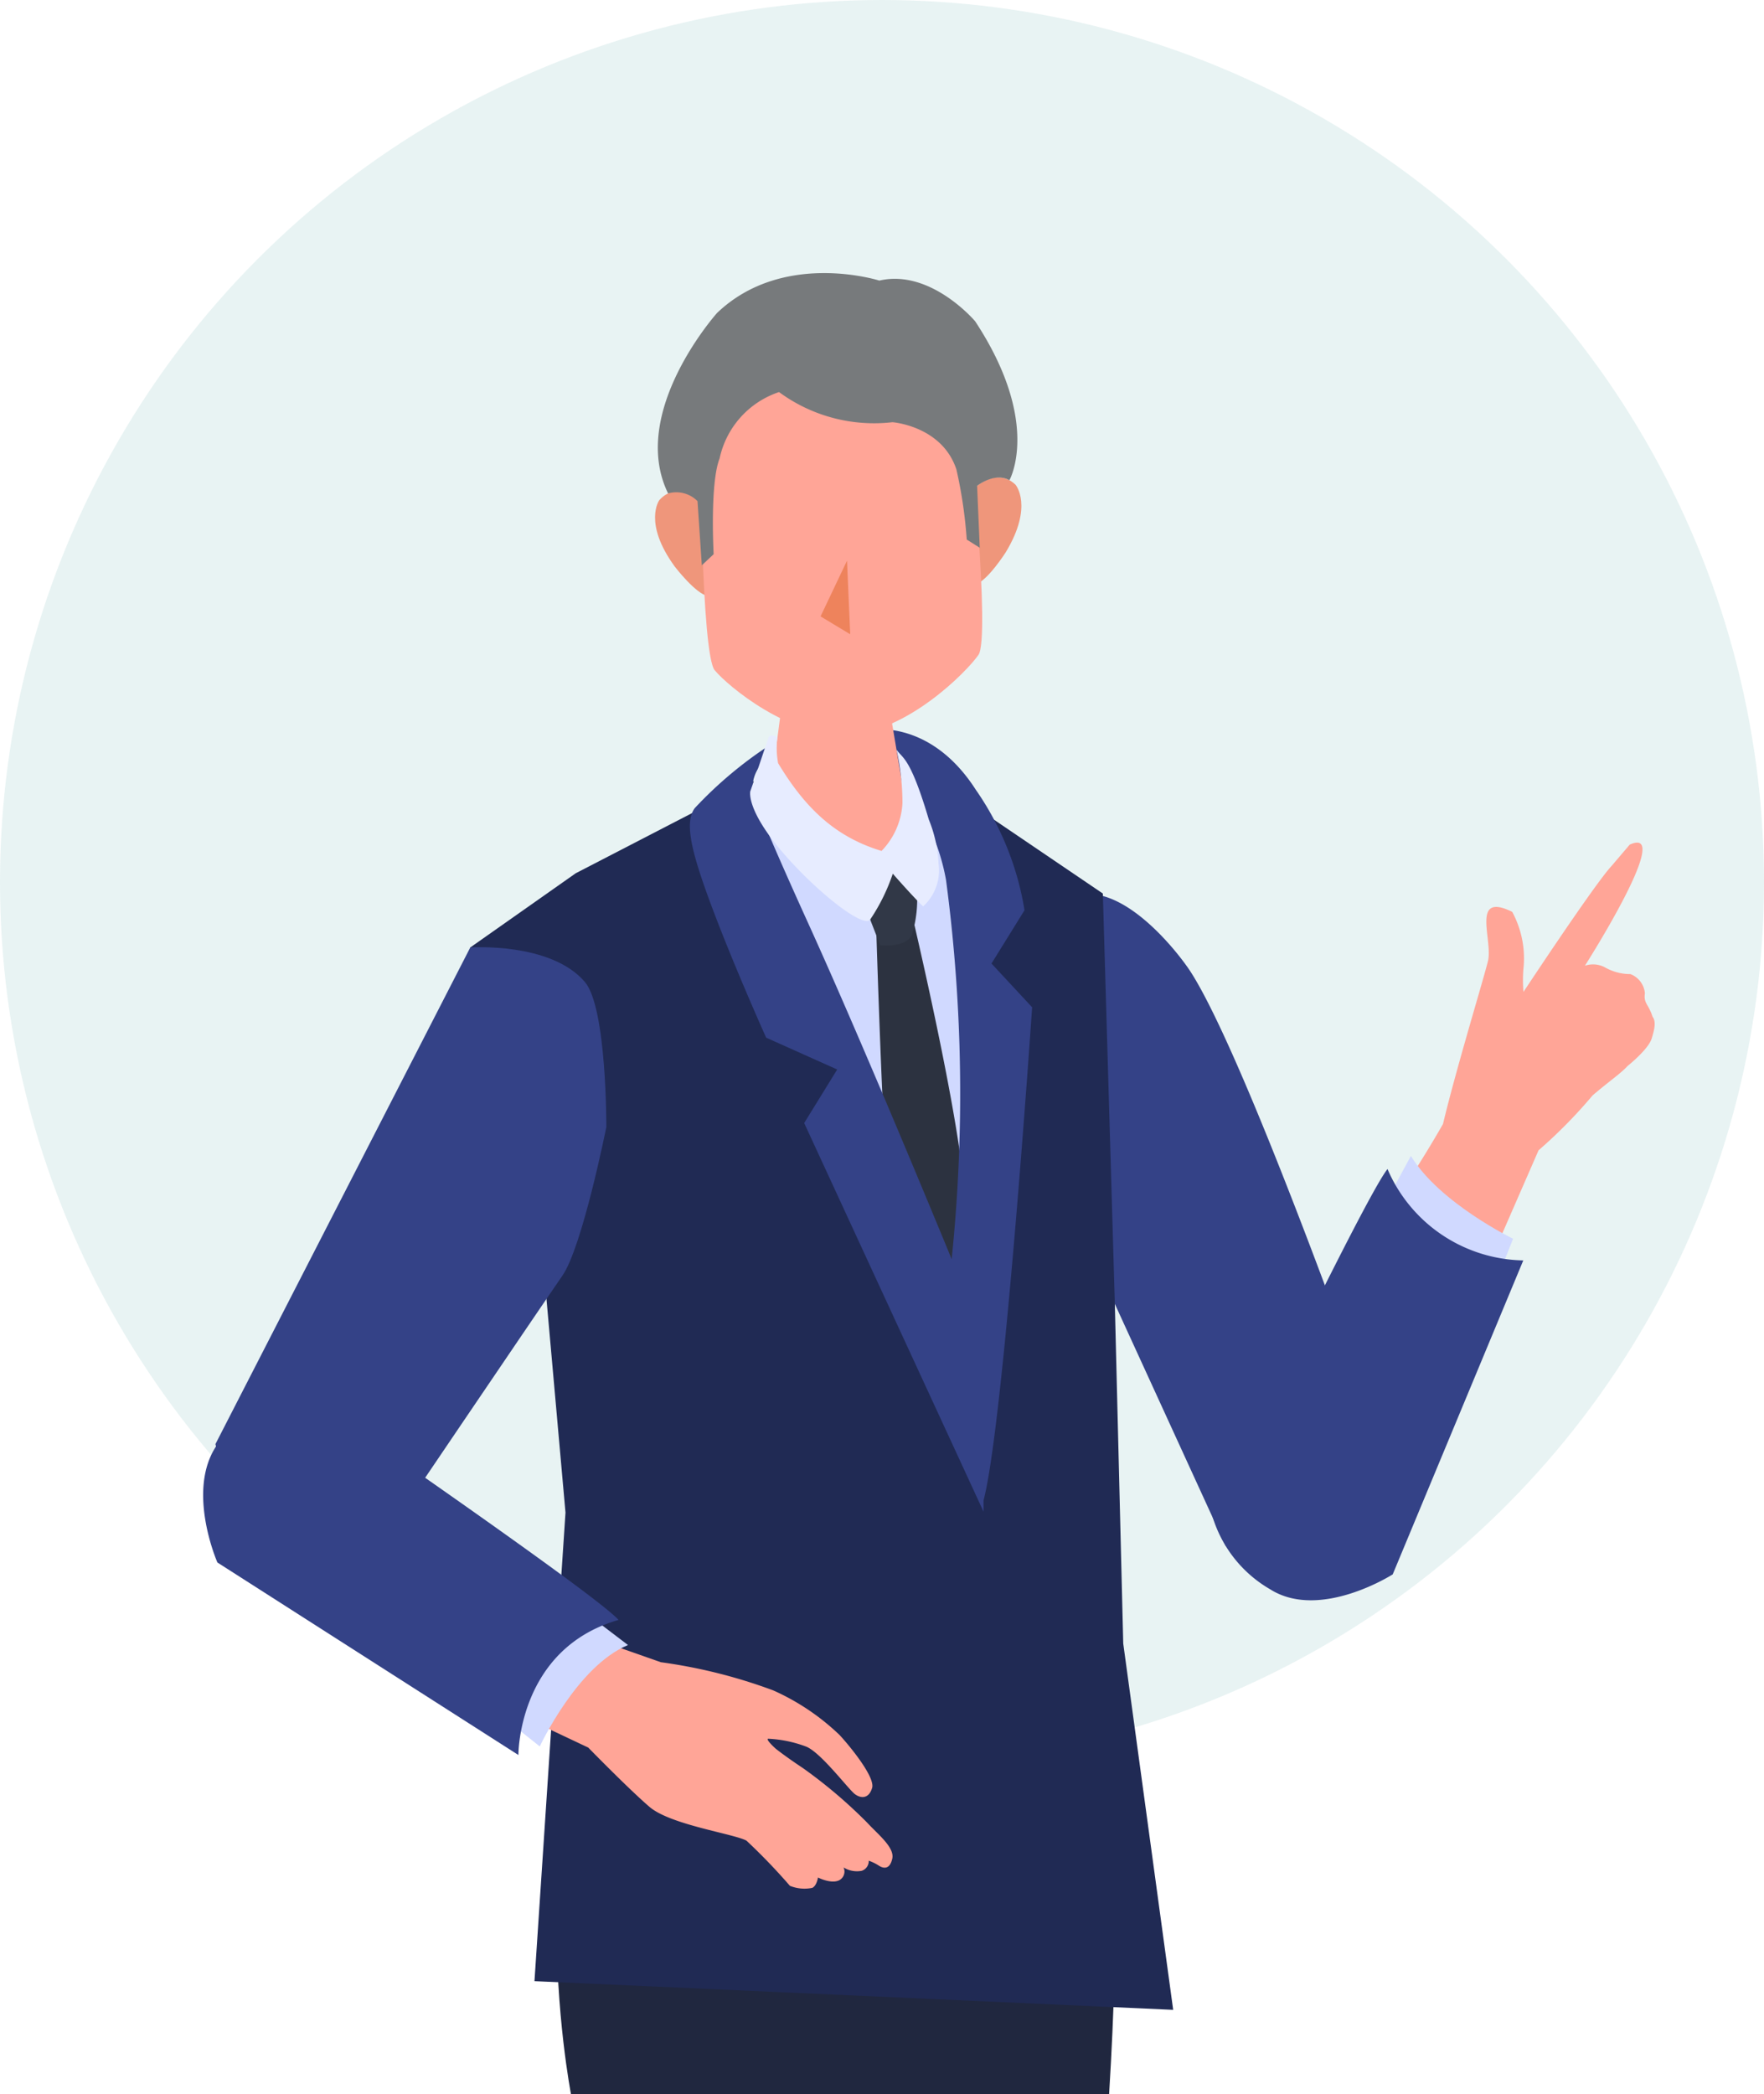
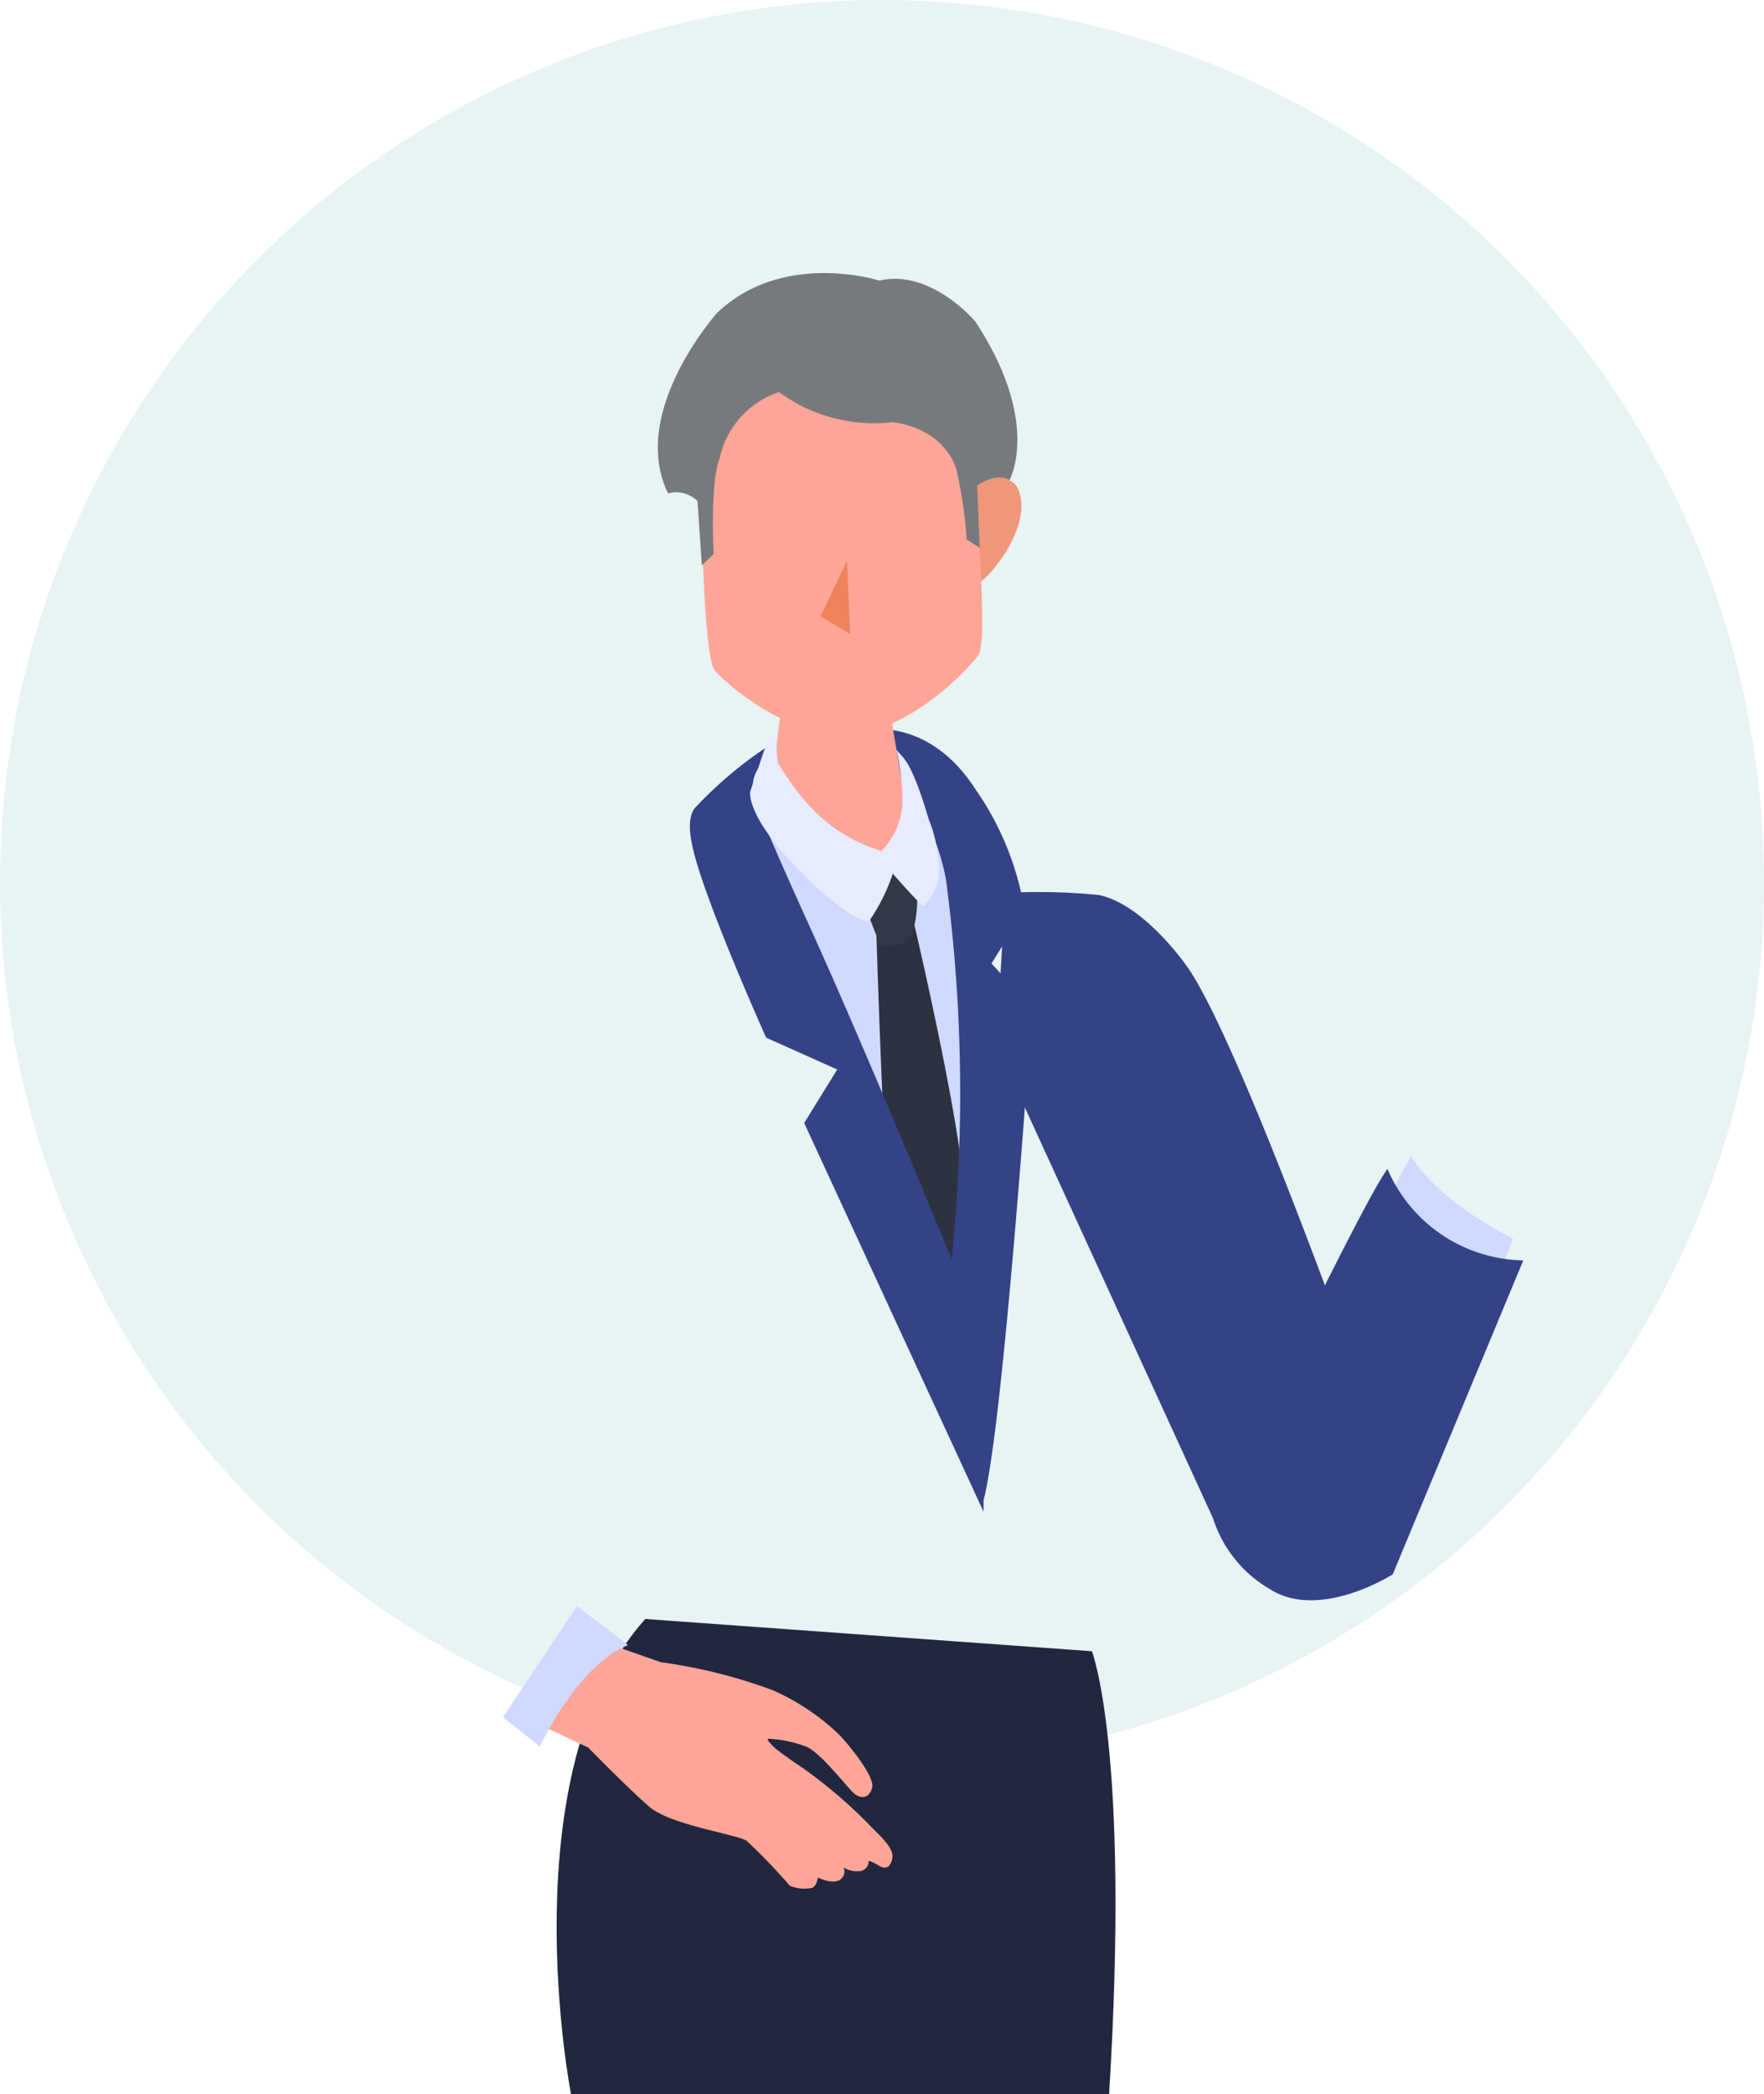
<svg xmlns="http://www.w3.org/2000/svg" width="156.725" height="186.029" viewBox="0 0 156.725 186.029">
  <g id="グループ_29108" data-name="グループ 29108" transform="translate(-923.944 -7964)">
    <ellipse id="楕円形_64" data-name="楕円形 64" cx="78.363" cy="78.362" rx="78.363" ry="78.362" transform="translate(923.944 7964)" fill="#d8ebeb" opacity="0.6" />
    <g id="グループ_28339" data-name="グループ 28339" transform="translate(941.996 7988.259)">
      <path id="パス_28215" data-name="パス 28215" d="M192.436,579.6s3.414,8.718,1.527,39.357H146.157s-5.589-28.646,6.6-42.222Z" transform="translate(-113.476 -457.186)" fill="#20273f" />
      <path id="パス_18715" data-name="パス 18715" d="M204.314,492.152l20.372,44.467,13.2-2.032s1.038-6.2,0-9.1-11.544-32.514-16.346-39.92c-.915-1.4-4.5-6.063-8.155-6.784a53.6,53.6,0,0,0-8.3-.179Z" transform="translate(-133.834 -423.544)" fill="#344287" />
-       <path id="パス_18723" data-name="パス 18723" d="M138.913,568.8l2.756-41.62L138.8,494.96l-5.59-17.979,9.367-6.59,20.781-10.745,12.51,3.362,13.543,9.184,1.057,36.163.755,30.456,4.437,32.536" transform="translate(-109.479 -417.081)" fill="#202a54" />
-       <path id="パス_18739" data-name="パス 18739" d="M129.586,515.173c-1.771,2.543-16.53,24.352-16.53,24.352l-12.143-.338-2.139-9.076L121.414,486s7.146-.5,10.182,3.064c1.953,2.289,1.906,12.888,1.906,12.888s-2.134,10.681-3.917,13.222" transform="translate(-97.684 -426.099)" fill="#344287" />
      <path id="パス_28216" data-name="パス 28216" d="M191.985,467.957a40.134,40.134,0,0,1-19.138,1.382l18.1,41.281Z" transform="translate(-123.056 -419.927)" fill="#d0d9ff" />
      <g id="グループ_28338" data-name="グループ 28338" transform="translate(59.039 52.266)">
        <path id="パス_11630" data-name="パス 11630" d="M188.049,482.26s.614,20.423,1.139,24.395,5.084,10.482,5.084,10.482a24.865,24.865,0,0,0,1.627-10.651c-.259-6.612-4.741-25.444-4.741-25.444Z" transform="translate(-187.302 -476.675)" fill="#2c3240" />
        <path id="パス_11631" data-name="パス 11631" d="M189.938,475.493s-.807-1.13-1.043-1.092a40.68,40.68,0,0,0-1.982,4.581l1.108,2.859s2.178.264,2.807-.886a10.659,10.659,0,0,0,.446-4.06l-1.336-1.4" transform="translate(-186.913 -474.4)" fill="#313847" />
      </g>
      <path id="パス_11633" data-name="パス 11633" d="M192.418,508.968s1.455,7.322,3.4,16.349c1.822-5.979,4.4-44.091,4.4-44.091l-3.611-3.887,2.934-4.734a25.97,25.97,0,0,0-4.327-10.7c-3.96-6.175-9.084-5.335-9.084-5.335s-5.9,1.819-1.216,2.918,6.986,6.668,7.653,10.426a143.555,143.555,0,0,1-.154,39.051" transform="translate(-126.569 -416.012)" fill="#344287" />
      <path id="パス_18730" data-name="パス 18730" d="M163.215,430.584l1.471-.064" transform="translate(-119.756 -407.104)" fill="#734122" />
      <path id="パス_28217" data-name="パス 28217" d="M200.916,423.708s2.086-2.295,3.924-.558c0,0,1.633,1.882-.867,6.008,0,0-1.65,2.591-2.7,2.84Z" transform="translate(-132.67 -404.357)" fill="#ef967b" />
-       <path id="パス_28218" data-name="パス 28218" d="M162.512,425.387s-2.277-2.105-3.958-.215c0,0-1.464,2.017,1.385,5.91,0,0,1.869,2.437,2.934,2.6Z" transform="translate(-118.031 -405.002)" fill="#ef967b" />
      <path id="パス_18729" data-name="パス 18729" d="M177.4,437.125c-5.233.228-10.637-4.3-11.833-5.725s-1.292-20.274-1.292-20.274.74-12.191,11.449-12.656,12.5,11.614,12.5,11.614,1.84,18.416.774,19.95-6.354,6.863-11.591,7.091" transform="translate(-120.118 -396.121)" fill="#ffa597" />
      <path id="パス_18733" data-name="パス 18733" d="M182.893,433.757l.285,6.535-2.636-1.585Z" transform="translate(-125.691 -408.213)" fill="#ee835c" />
      <path id="パス_28219" data-name="パス 28219" d="M169.323,405.471a14.247,14.247,0,0,0,10.076,2.677s4.4.319,5.683,4.2a40.75,40.75,0,0,1,.917,6.223l1.156.729-.235-5.5s1.561-1.241,2.872-.5c0,0,2.892-5.1-3.045-14.117,0,0-3.938-4.675-8.514-3.615,0,0-8.552-2.732-14.418,2.878,0,0-7.884,8.8-4.348,16.029a2.652,2.652,0,0,1,2.612.684l.383,5.7,1.052-.988s-.35-6.288.529-8.508A7.977,7.977,0,0,1,169.323,405.471Z" transform="translate(-118.16 -394.904)" fill="#777a7c" />
      <path id="パス_18728" data-name="パス 18728" d="M186.232,465.96l-2.719,2.549L173.332,463.4l1.215-9.248h9.706Z" transform="translate(-123.222 -415.198)" fill="#ffa597" />
      <path id="パス_11632" data-name="パス 11632" d="M188.975,526.6,173.04,492.078l2.933-4.756-6.312-2.827s-3.323-7.391-5.291-12.887c-1.442-4.022-1.917-6.322-1.054-7.5a35.97,35.97,0,0,1,7.158-5.917l-.089,1.17a3.217,3.217,0,0,0-1.69,4.173c1.114,2.777,2.75,6.5,4.612,10.6,6.2,13.612,15.669,36.945,15.669,36.945Z" transform="translate(-119.643 -416.582)" fill="#344287" />
      <path id="パス_11636" data-name="パス 11636" d="M182.7,467.632c-4.125-1.249-6.791-3.816-9.193-7.8a7.78,7.78,0,0,1-.061-2.333s-.644-.3-.779.045-1.619,4.812-1.619,4.756-.446,1.364,2.331,4.818,7.472,7.359,8.282,6.65a16.889,16.889,0,0,0,2.038-4.116s1.708,1.96,2.692,2.906a4.323,4.323,0,0,0,1.373-3.794,11.733,11.733,0,0,0-.865-3.919c-1.68-5.675-2.362-5.421-2.867-6.214a22,22,0,0,1,.525,4.765,6.608,6.608,0,0,1-1.855,4.232" transform="translate(-122.429 -416.305)" fill="#e7ecff" />
-       <path id="パス_18734" data-name="パス 18734" d="M277.768,472.022c4.022-1.794-3.986,10.761-3.986,10.761a2.235,2.235,0,0,1,1.84.178,4.533,4.533,0,0,0,2.2.562,2.012,2.012,0,0,1,1.291,1.715c-.134.889.323.939.68,2.077.379.478.093,1.341-.076,1.926-.292.973-2.153,2.455-2.153,2.455-.614.675-1.593,1.314-3.1,2.606a43.6,43.6,0,0,1-4.8,4.875l-5.439,12.464-9.744-4.608a99.033,99.033,0,0,0,6.692-10.191c1.171-4.9,3.532-12.616,3.995-14.468s-1.56-6.2,2.153-4.379a8.67,8.67,0,0,1,1.021,4.834,12.064,12.064,0,0,0-.018,2.279s6.326-9.592,7.837-11.2" transform="translate(-151.021 -421.259)" fill="#ffa597" />
      <path id="パス_18712" data-name="パス 18712" d="M142.6,586.974l4.308,2.035s3.577,3.668,5.44,5.266,7.473,2.385,8.616,3a53.452,53.452,0,0,1,3.86,4.013,3.437,3.437,0,0,0,1.989.182c.4-.19.506-.919.506-.919s1.192.612,1.9.235a.874.874,0,0,0,.373-1.13,2.261,2.261,0,0,0,1.609.3.906.906,0,0,0,.627-.9,4.349,4.349,0,0,1,.892.435c.4.268.983.379,1.2-.62s-1.275-2.151-2.247-3.209a43.508,43.508,0,0,0-5.692-4.831c-1.586-1.053-2.415-1.72-2.415-1.72s-.9-.8-.682-.887a10.907,10.907,0,0,1,3.354.688c1.305.484,3.782,3.8,4.356,4.228s1.252.394,1.535-.545-1.909-3.638-2.883-4.694a20.634,20.634,0,0,0-5.909-3.974,46.621,46.621,0,0,0-9.98-2.5l-6.266-2.2Z" transform="translate(-112.696 -458.038)" fill="#ffa597" />
      <path id="パス_28220" data-name="パス 28220" d="M137.632,584.857l3.267,2.606s3.305-7.138,7.838-9.008L144.2,575Z" transform="translate(-110.994 -456.592)" fill="#d0d9ff" />
-       <path id="パス_18741" data-name="パス 18741" d="M98.684,550.4A11.194,11.194,0,0,1,106,546.231s25.841,17.721,28.023,20.138c-8.957,2.571-8.9,12-8.9,12l-26.743-17.1s-3.04-6.913.3-10.877" transform="translate(-97.116 -446.738)" fill="#344287" />
      <path id="パス_28221" data-name="パス 28221" d="M266.942,524.158l1.039-2.625s-6.532-3.168-9.079-7.357l-2.715,5.012Z" transform="translate(-151.602 -435.758)" fill="#d0d9ff" />
      <path id="パス_18741-2" data-name="パス 18741" d="M238.723,553.337a11.193,11.193,0,0,1-5.245-6.587s13.518-28.267,15.568-30.8a13.379,13.379,0,0,0,12.063,8.115l-11.6,27.887s-6.361,4.072-10.792,1.387" transform="translate(-143.823 -436.367)" fill="#344287" />
    </g>
  </g>
</svg>